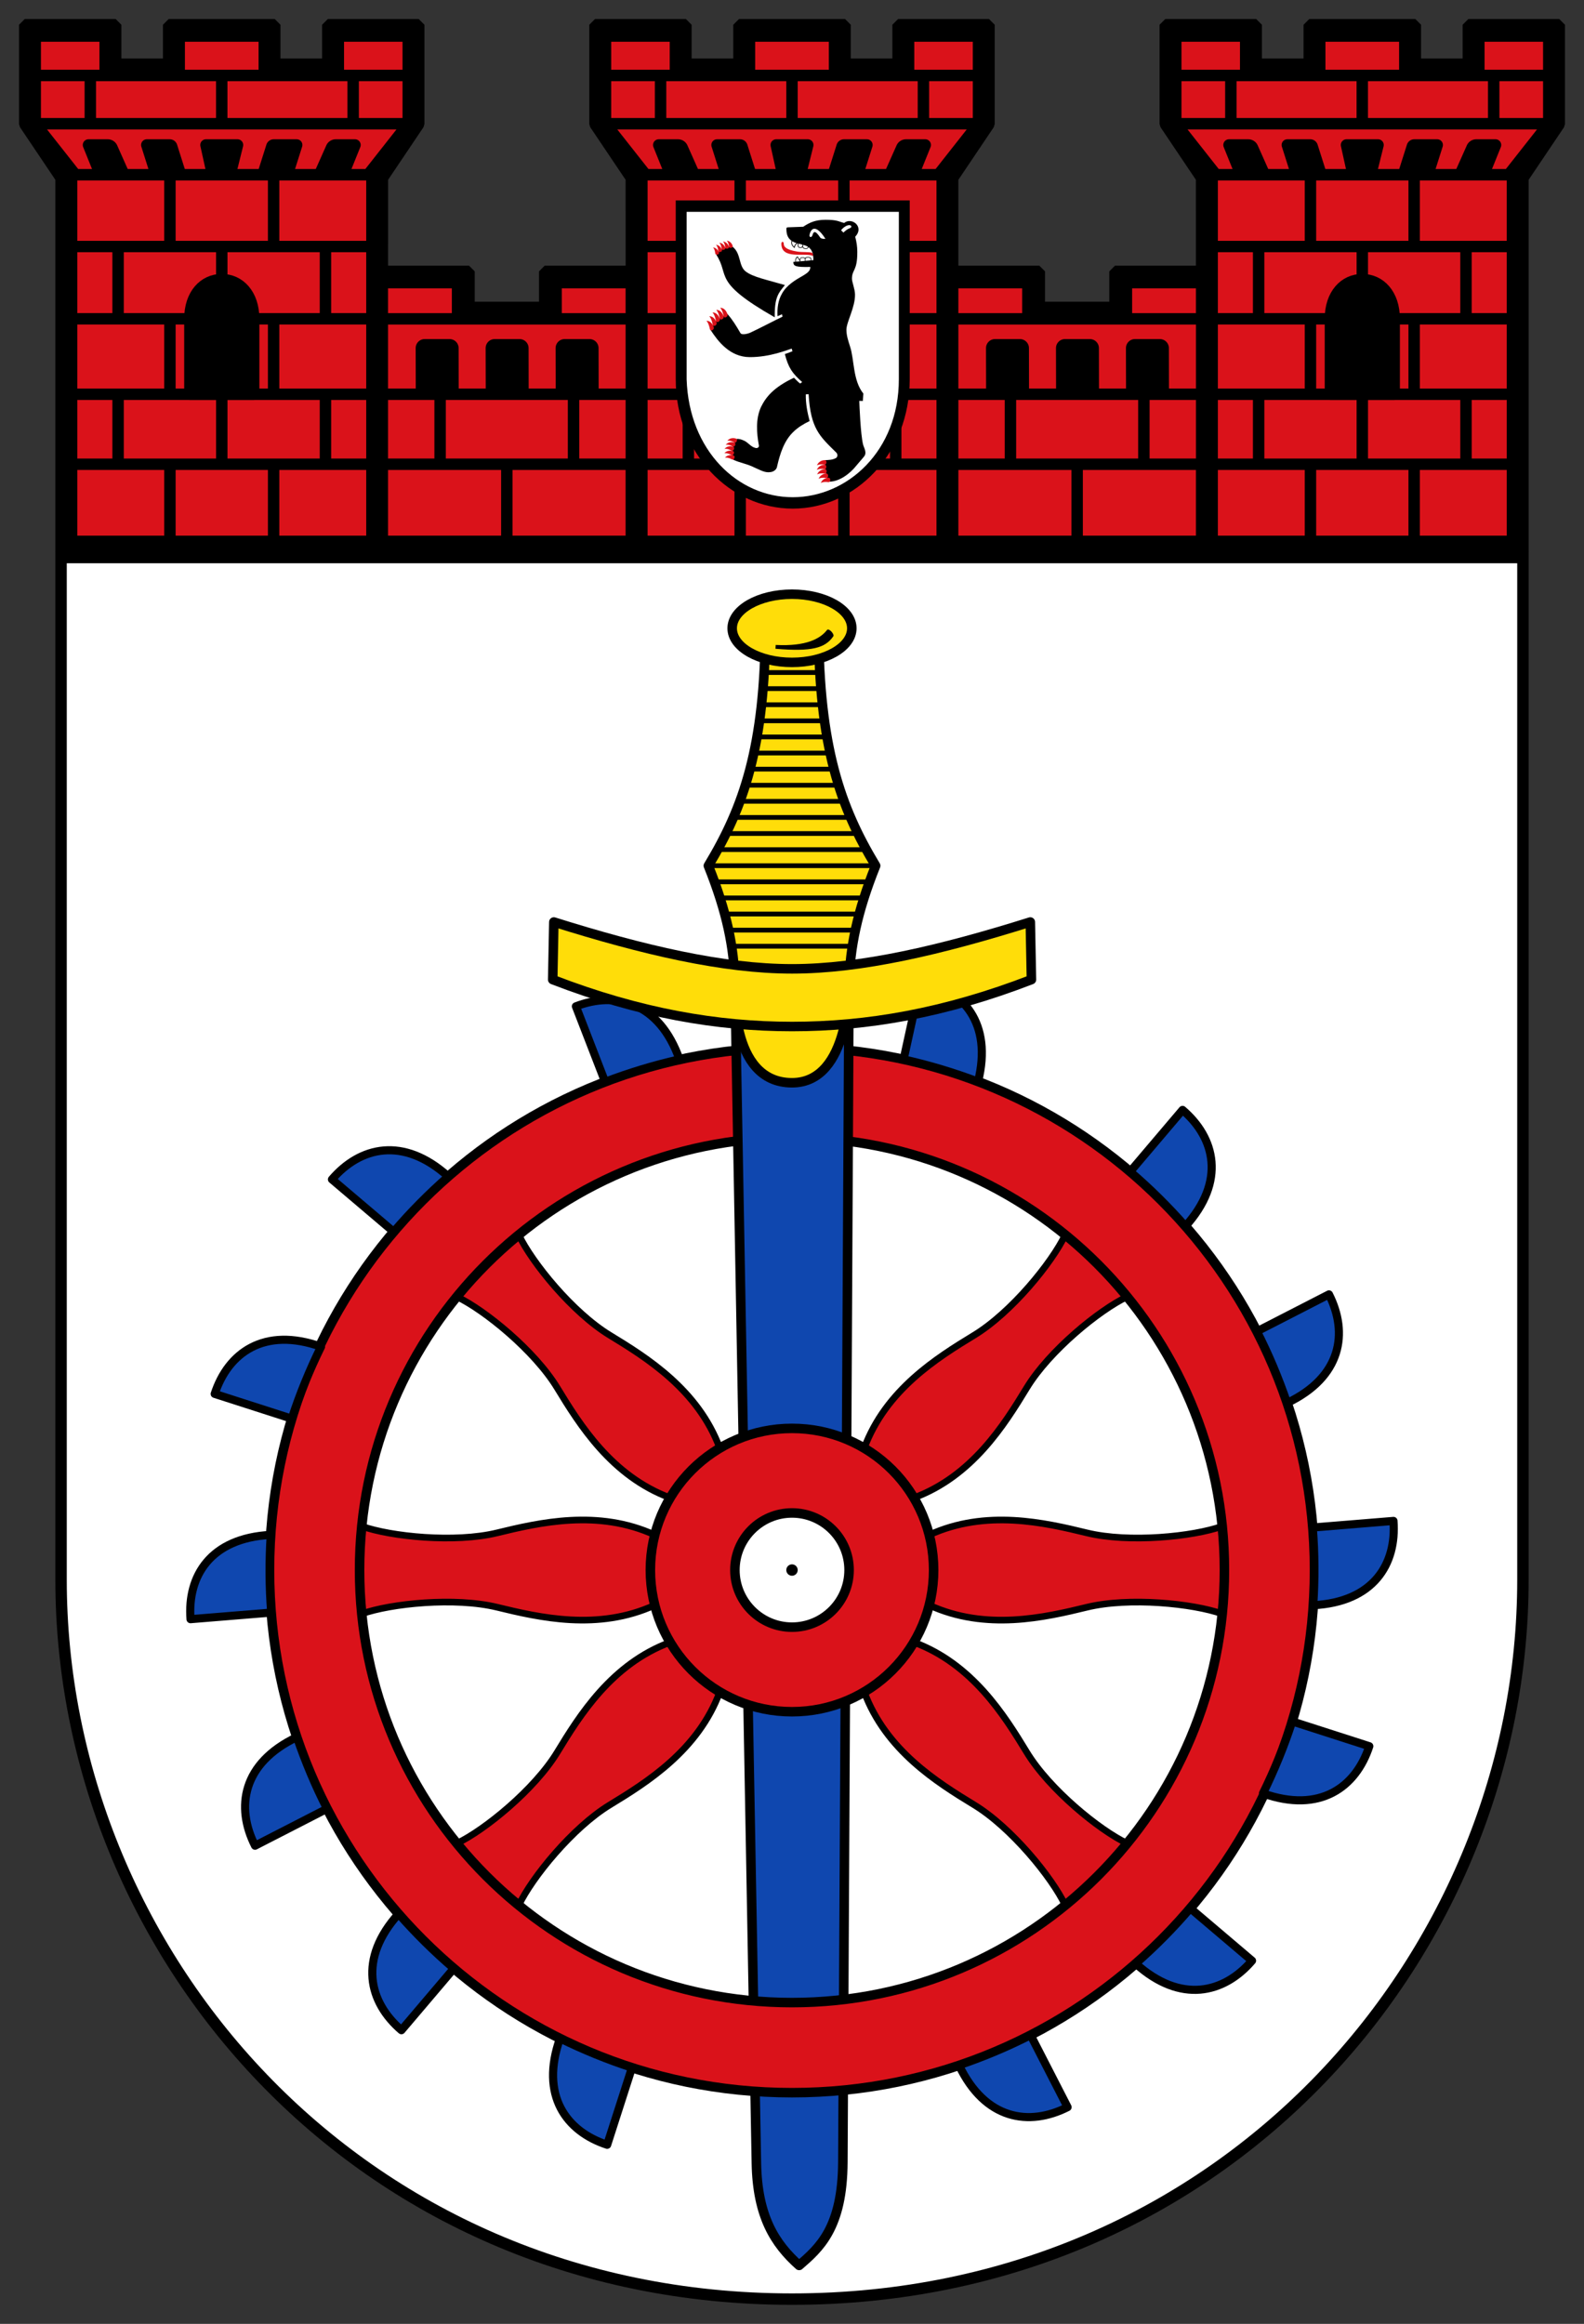
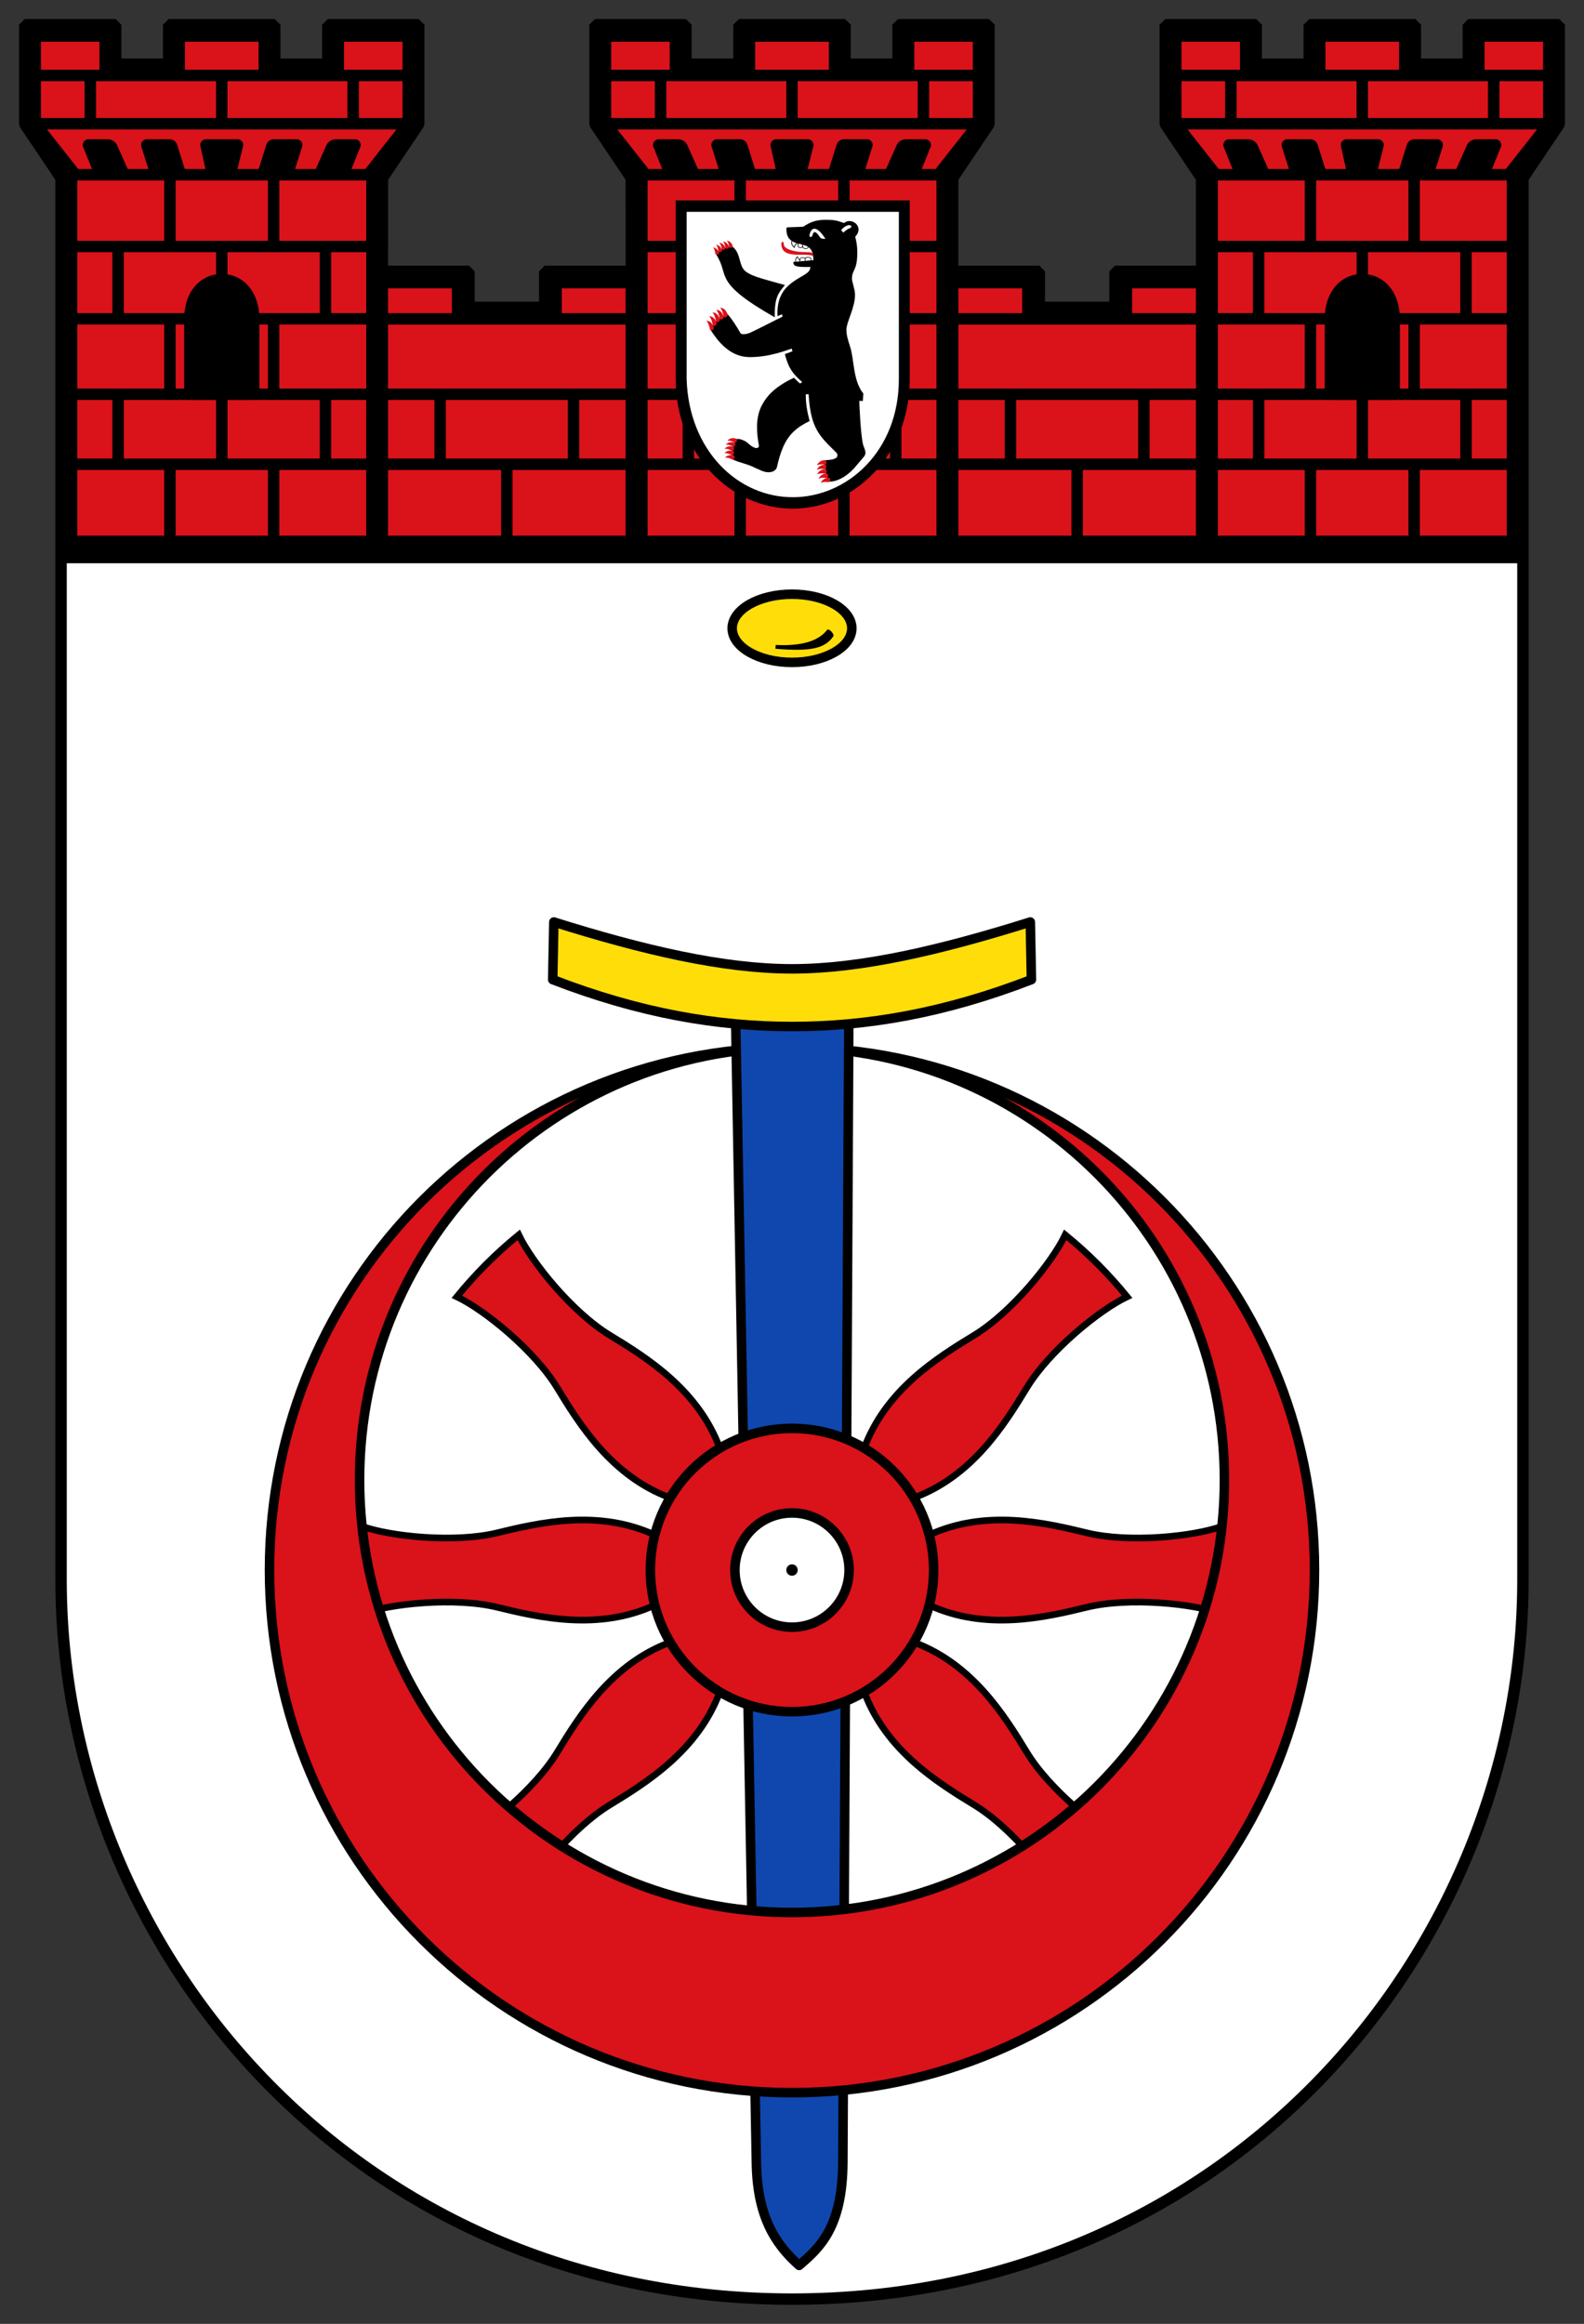
<svg xmlns="http://www.w3.org/2000/svg" xmlns:ns1="http://www.inkscape.org/namespaces/inkscape" xmlns:ns2="http://sodipodi.sourceforge.net/DTD/sodipodi-0.dtd" xmlns:xlink="http://www.w3.org/1999/xlink" ns1:version="1.1.1 (3bf5ae0d25, 2021-09-20)" ns2:docname="CoA Weißensee (Bezirk).svg" id="svg2130" version="1.1" viewBox="0 0 416.205 610.454" height="610.454" width="416.205">
  <rect x="0" y="0" width="416.205" height="610.454" fill="#333333" stroke="none" />
  <defs id="defs2124" />
  <ns2:namedview ns1:pagecheckerboard="false" fit-margin-bottom="5" fit-margin-right="5" fit-margin-left="5" fit-margin-top="5" lock-margins="true" units="px" ns1:snap-smooth-nodes="true" ns1:snap-object-midpoints="true" ns1:window-maximized="1" ns1:window-y="-11" ns1:window-x="-11" ns1:window-height="1506" ns1:window-width="2560" showgrid="false" ns1:document-rotation="0" ns1:current-layer="layer1" ns1:document-units="px" ns1:cy="305.33333" ns1:cx="208.33333" ns1:zoom="1.5" ns1:pageshadow="2" ns1:pageopacity="0" borderopacity="1.0" bordercolor="#666666" pagecolor="#333333" id="base" showguides="false" ns1:guide-bbox="true" ns1:snap-intersection-paths="true" ns1:object-paths="true" ns1:snap-grids="false" ns1:snap-global="false" ns1:lockguides="false" guidecolor="#00ffff" guideopacity="0.498" ns1:snap-midpoints="true" ns1:snap-to-guides="true" ns1:object-nodes="true" />
  <g id="layer1" ns1:label="weissensee" transform="translate(-566.356,11.433)" ns1:groupmode="layer">
    <g id="g22266" ns1:label="achievement">
      <g id="g22213" ns1:label="coa">
        <path style="display:inline;fill:#ffffff;stroke:#000000;stroke-width:3;stroke-linecap:butt;stroke-linejoin:miter" d="m 582.401,135.021 v 268.526 c 0,97.516 77.482,188.974 192.057,188.974 114.575,0 192.057,-91.459 192.057,-188.974 V 135.021 Z" id="path74772" ns2:nodetypes="cczccc" ns1:label="coa-0" />
        <path style="opacity:1;fill:#0f47af;stroke:#000000;stroke-width:2.5;stroke-linejoin:round;stroke-miterlimit:4;stroke-dasharray:none" d="m 762.617,419.98 2.482,136.849 c 0.253,13.929 4.827,21.127 11.24,26.84 5.257,-4.56 11.393,-9.792 11.484,-27.146 l 0.713,-136.543" id="path16063" ns1:label="blade-t" />
        <g id="g6558" ns1:label="wheel">
          <path id="path6145" style="opacity:1;fill:#da121a;stroke:#000000;stroke-width:1.75;stroke-miterlimit:4;stroke-dasharray:none" d="m 877.033,427.673 c -2.716,2.716 -5.569,5.291 -8.546,7.717 -3.489,-7.332 -14.168,-20.433 -23.917,-26.367 -9.749,-5.934 -23.205,-14.318 -28.903,-29.674 2.617,-1.554 5.086,-3.454 7.338,-5.705 2.251,-2.251 4.151,-4.72 5.705,-7.338 15.355,5.698 23.739,19.154 29.674,28.903 5.934,9.749 19.035,20.428 26.367,23.917 -2.426,2.977 -5.002,5.83 -7.717,8.546 z m -160.687,4.9e-4 c -2.716,-2.716 -5.291,-5.569 -7.717,-8.546 7.332,-3.489 20.433,-14.168 26.367,-23.917 5.934,-9.749 14.318,-23.205 29.674,-28.903 1.554,2.617 3.454,5.086 5.705,7.338 2.251,2.251 4.72,4.151 7.338,5.705 -5.698,15.355 -19.154,23.739 -28.903,29.674 -9.749,5.934 -20.428,19.035 -23.917,26.367 -2.977,-2.426 -5.83,-5.002 -8.546,-7.717 z m -33.28,-80.344 c 0,-3.841 0.196,-7.679 0.586,-11.5 7.652,2.718 24.467,4.43 35.557,1.732 11.09,-2.697 26.533,-6.284 41.42,0.545 -0.752,2.949 -1.154,6.039 -1.154,9.223 0,3.184 0.402,6.273 1.154,9.223 -14.887,6.829 -30.33,3.242 -41.42,0.545 -11.09,-2.697 -27.905,-0.985 -35.557,1.732 -0.39,-3.821 -0.586,-7.659 -0.586,-11.5 z m 33.28,-80.343 c 2.716,-2.716 5.569,-5.291 8.546,-7.717 3.489,7.332 14.168,20.433 23.917,26.367 9.749,5.934 23.205,14.318 28.903,29.674 -2.617,1.554 -5.086,3.454 -7.338,5.705 -2.251,2.251 -4.151,4.72 -5.705,7.338 -15.355,-5.698 -23.739,-19.154 -29.674,-28.903 -5.934,-9.749 -19.035,-20.428 -26.367,-23.917 2.426,-2.977 5.002,-5.83 7.717,-8.546 z m 160.687,7.3e-4 c 2.716,2.716 5.291,5.569 7.717,8.546 -7.332,3.489 -20.433,14.168 -26.367,23.917 -5.934,9.749 -14.318,23.205 -29.674,28.903 -1.554,-2.617 -3.454,-5.086 -5.705,-7.338 -2.251,-2.251 -4.72,-4.151 -7.338,-5.705 5.698,-15.355 19.154,-23.739 28.903,-29.674 9.749,-5.934 20.428,-19.035 23.917,-26.367 2.977,2.426 5.83,5.002 8.546,7.717 z m 33.279,80.343 c 0,3.841 -0.196,7.679 -0.586,11.5 -7.652,-2.718 -24.467,-4.43 -35.557,-1.732 -11.09,2.697 -26.533,6.284 -41.42,-0.545 0.752,-2.949 1.154,-6.039 1.154,-9.223 0,-3.184 -0.402,-6.273 -1.154,-9.223 14.887,-6.829 30.33,-3.242 41.42,-0.545 11.09,2.697 27.905,0.985 35.557,-1.732 0.39,3.821 0.586,7.659 0.586,11.5 z" ns1:label="spokes" transform="translate(-22.232,53.673)" />
-           <path id="circle1616" style="opacity:1;fill:#da121a;stroke:#000000;stroke-width:2.5;stroke-miterlimit:4;stroke-dasharray:none" d="m 774.457,263.713 c -75.823,5.4e-4 -137.289,61.467 -137.289,137.289 0,75.823 61.466,137.289 137.289,137.289 75.823,5.4e-4 137.291,-61.466 137.291,-137.289 0,-75.823 -61.468,-137.29 -137.291,-137.289 z m 0,23.666 c 62.752,0 113.623,50.871 113.623,113.623 0,62.752 -50.871,113.623 -113.623,113.623 -62.752,0 -113.623,-50.871 -113.623,-113.623 -1e-5,-62.752 50.871,-113.623 113.623,-113.623 z" ns1:label="rim" ns2:nodetypes="zzzzzzzzzz" />
+           <path id="circle1616" style="opacity:1;fill:#da121a;stroke:#000000;stroke-width:2.5;stroke-miterlimit:4;stroke-dasharray:none" d="m 774.457,263.713 c -75.823,5.4e-4 -137.289,61.467 -137.289,137.289 0,75.823 61.466,137.289 137.289,137.289 75.823,5.4e-4 137.291,-61.466 137.291,-137.289 0,-75.823 -61.468,-137.29 -137.291,-137.289 z c 62.752,0 113.623,50.871 113.623,113.623 0,62.752 -50.871,113.623 -113.623,113.623 -62.752,0 -113.623,-50.871 -113.623,-113.623 -1e-5,-62.752 50.871,-113.623 113.623,-113.623 z" ns1:label="rim" ns2:nodetypes="zzzzzzzzzz" />
          <g id="g12603" ns1:label="blocks">
-             <path style="opacity:1;fill:#0f47af;stroke:#000000;stroke-width:2.13;stroke-linejoin:round;stroke-miterlimit:4;stroke-dasharray:none" d="m 310.725,291.559 -13.767,16.216 c 5.181,4.425 10.025,9.231 14.522,14.347 10.653,-11.819 7.836,-23.191 -0.756,-30.563 z" transform="translate(566.356,-11.433)" id="path9845" ns2:nodetypes="cccc" ns1:tile-cx="307.66931" ns1:tile-cy="306.84033" ns1:tile-w="23.986106" ns1:tile-h="33.670632" ns1:tile-x0="295.45893" ns1:tile-y0="290.05312" ns1:label="block-01" />
            <use x="0" y="0" ns1:tiled-clone-of="#path9845" xlink:href="#path9845" transform="rotate(22.5,774.501,401.055)" id="use10975" width="100%" height="100%" ns1:label="block-02" />
            <use x="0" y="0" ns1:tiled-clone-of="#path9845" xlink:href="#path9845" transform="rotate(45,774.461,401.008)" id="use10977" width="100%" height="100%" ns1:label="block-03" />
            <use x="0" y="0" ns1:tiled-clone-of="#path9845" xlink:href="#path9845" transform="rotate(67.5,776.536,400.422)" id="use10979" width="100%" height="100%" ns1:label="block-04" />
            <use x="0" y="0" ns1:tiled-clone-of="#path9845" xlink:href="#path9845" transform="rotate(90,774.458,401.002)" id="use10981" width="100%" height="100%" ns1:label="block-05" />
            <use x="0" y="0" ns1:tiled-clone-of="#path9845" xlink:href="#path9845" transform="rotate(112.5,774.456,401.018)" id="use10983" width="100%" height="100%" ns1:label="block-06" />
            <use x="0" y="0" ns1:tiled-clone-of="#path9845" xlink:href="#path9845" transform="rotate(157.5,774.45,401.017)" id="use10987" width="100%" height="100%" ns1:label="block-07" />
            <use x="0" y="0" ns1:tiled-clone-of="#path9845" xlink:href="#path9845" transform="rotate(180,774.458,401.002)" id="use10989" width="100%" height="100%" ns1:label="block-08" />
            <use x="0" y="0" ns1:tiled-clone-of="#path9845" xlink:href="#path9845" transform="rotate(-157.5,774.448,401.01)" id="use10991" width="100%" height="100%" ns1:label="block-09" />
            <use x="0" y="0" ns1:tiled-clone-of="#path9845" xlink:href="#path9845" transform="rotate(-135,774.456,401.003)" id="use10993" width="100%" height="100%" ns1:label="block-10" />
            <use x="0" y="0" ns1:tiled-clone-of="#path9845" xlink:href="#path9845" transform="rotate(-112.5,774.846,402.39)" id="use10995" width="100%" height="100%" ns1:label="block-11" />
            <use x="0" y="0" ns1:tiled-clone-of="#path9845" xlink:href="#path9845" transform="rotate(-90,774.458,401.002)" id="use10997" width="100%" height="100%" ns1:label="block-12" />
            <use x="0" y="0" ns1:tiled-clone-of="#path9845" xlink:href="#path9845" transform="rotate(-61.5,774.511,400.494)" id="use10999" width="100%" height="100%" ns1:label="block-13" />
            <use x="0" y="0" ns1:tiled-clone-of="#path9845" xlink:href="#path9845" transform="rotate(-28,774.411,400.978)" id="use11003" width="100%" height="100%" ns1:label="block-14" />
          </g>
        </g>
        <g id="g21581" ns1:label="sword">
          <path style="opacity:1;fill:#0f47af;stroke:#000000;stroke-width:2.5;stroke-linejoin:round;stroke-miterlimit:4;stroke-dasharray:none" d="m 788.734,382.024 0.705,-135.124 h -29.962 l 2.451,135.124" id="path21585" ns1:label="blade-b" />
          <g id="g21457" ns1:label="grip">
-             <path style="opacity:1;fill:#ffdd09;stroke:#000000;stroke-width:2.5;stroke-linejoin:round;stroke-miterlimit:4;stroke-dasharray:none" d="m 767.478,153.322 c -0.112,31.542 -5.773,47.354 -15,62.661 4.924,12.291 6.722,21.446 7,30.917 0,0 -1.825,26.097 14.981,26.097 15.448,1.1e-4 14.981,-26.097 14.981,-26.097 0.278,-9.471 2.076,-18.626 7,-30.917 -9.227,-15.306 -14.888,-31.119 -15,-62.661" id="path12427" ns2:nodetypes="cccsccc" ns1:label="grip-0" />
-             <path id="path17207" style="opacity:1;fill:none;stroke:#000000;stroke-width:1.25;stroke-linejoin:round;stroke-miterlimit:4;stroke-dasharray:none" d="m 766.846,169.464 h 15.225 m -15.623,4.229 h 16.022 m -16.544,4.229 h 17.066 m -17.729,4.229 h 18.392 m -19.216,4.229 h 20.041 m -21.048,4.229 h 22.056 m -23.27,4.229 h 24.484 m -25.928,4.229 h 27.372 m -29.064,4.229 h 30.756 m -32.708,4.229 h 34.659 m -36.867,4.229 h 39.075 m -41.518,4.229 h 43.962 m -42.345,4.229 h 40.729 m -39.285,4.229 h 37.842 m -36.596,4.229 h 35.351 m -34.327,4.229 h 33.304 m -23.974,-67.665 h 14.645 m -23.19,71.894 h 31.736" ns1:label="grip-c" />
-           </g>
+             </g>
          <path style="opacity:1;fill:#ffdd09;stroke:#000000;stroke-width:2.5;stroke-linejoin:round;stroke-miterlimit:4;stroke-dasharray:none" d="m 711.881,230.767 -0.296,15.133 c 22.82,8.816 43.195,12.32 62.893,12.32 19.698,10e-6 40.073,-3.504 62.893,-12.32 l -0.296,-15.133 c -23.518,7.389 -44.504,12.307 -62.597,12.307 -18.093,0 -39.079,-4.918 -62.597,-12.307 z" id="path15390" ns2:nodetypes="cczcczc" ns1:label="quillons" />
          <g id="g21073" ns1:label="pommel">
            <ellipse style="opacity:1;fill:#ffdd09;stroke:#000000;stroke-width:2.5;stroke-linejoin:round;stroke-miterlimit:4;stroke-dasharray:none" id="path19661" cx="774.458" cy="153.615" rx="15.717" ry="8.957" ns1:label="pommel-0" />
            <path style="color:#000000;opacity:1;fill:#000000;stroke-linejoin:round;-inkscape-stroke:none" d="m 783.646,154.074 c -1.761,2.271 -5.454,4.327 -13.469,3.914 l -0.066,1.003 c 9.613,0.816 13.09,-0.2 15.212,-3.284 0.349,-0.508 -1.185,-2.268 -1.677,-1.633 z" id="path19982" ns2:nodetypes="sccsss" ns1:label="pommel-c" />
          </g>
        </g>
        <path id="circle1247" style="opacity:1;fill:#da121a;stroke:#000000;stroke-width:2.5;stroke-miterlimit:4;stroke-dasharray:none" d="m 208.102,375.221 c -20.553,0 -37.215,16.662 -37.215,37.215 0,20.553 16.662,37.215 37.215,37.215 20.553,0 37.215,-16.662 37.215,-37.215 0,-20.553 -16.662,-37.215 -37.215,-37.215 z m 0,22.215 c 8.284,0 15,6.716 15,15 0,8.284 -6.716,15 -15,15 -8.284,0 -15,-6.716 -15,-15 0,-8.284 6.716,-15 15,-15 z" transform="translate(566.356,-11.433)" ns1:label="hub" ns2:nodetypes="zzzzzzzzzz" />
        <circle style="opacity:1;fill:#000000;stroke:none;stroke-width:1.5" id="path951" cx="774.458" cy="401.002" r="1.5" ns1:label="bolt" />
      </g>
      <g id="g113547-3" ns1:label="mural-crown" transform="translate(475.67,-9.227)" style="display:inline">
        <path id="path37984" style="display:inline;fill:#000000;fill-opacity:1;stroke:#000000;stroke-width:3;stroke-linecap:butt;stroke-linejoin:bevel;stroke-miterlimit:4;stroke-dasharray:none" d="M 191.155,142.742 V 69.08 l 22.768,10e-7 v 9.475 h 19.887 v -9.475 l 22.767,-10e-7 v 73.662 m 84.425,0 V 69.08 l 22.768,10e-7 v 9.475 h 19.887 v -9.475 l 22.767,-10e-7 v 73.662 m 0.014,0 -0.022,-98.174 -9.546,-14.185 -2e-5,-26.089 h 23.887 V 14.666 h 13.943 V 4.294 h 27.873 V 14.666 h 13.931 V 4.294 H 500.391 V 30.383 l -9.546,14.185 V 142.742 H 106.731 V 44.568 L 97.186,30.383 V 4.294 H 121.072 V 14.666 h 13.931 V 4.294 H 162.876 V 14.666 h 13.943 V 4.294 h 23.887 l -2e-5,26.089 -9.546,14.185 -0.022,98.174 m 65.457,0 -0.022,-98.174 -9.546,-14.185 -2e-5,-26.089 h 23.887 V 14.666 h 13.943 V 4.294 h 27.873 V 14.666 h 13.931 V 4.294 h 23.887 V 30.383 l -9.546,14.185 v 98.175 z" ns1:label="mural-crown-0" ns2:nodetypes="ccccccccccccccccccccccccccccccccccccccccccccccccccccccccccccccccc" />
        <g id="g37990" ns1:label="mural-walls">
          <g id="g37698" ns1:label="wall-l">
            <path id="rect34203" style="fill:#da121a;stroke:#000000;stroke-width:3" transform="scale(-1,1)" d="m -391.246,101.365 h 35.061 v 18.383 h -35.061 z m -15.183,0 h 15.183 v 18.383 h -15.183 z m 50.244,0 h 15.183 v 18.383 h -15.183 z m -50.239,18.383 h 32.711 v 20.255 h -32.711 z m 32.711,0 h 32.711 v 20.255 h -32.711 z m -32.711,-47.7 h 19.768 v 9.508 h -19.768 z m 65.422,9.508 h -65.426 v 19.809 h 65.426 z m 0,-9.508 h -19.768 v 9.508 h 19.768 z" ns1:label="wall-l-bricks" />
-             <path id="path36326" style="display:inline;fill:#000000;stroke:#000000;stroke-width:3;stroke-linecap:butt;stroke-linejoin:round" d="m 388.033,89.24 0.023,10.625 h 8.284 l -0.023,-10.625 a 0.878,0.878 44.937 0 0 -0.878,-0.876 h -6.531 a 0.874,0.874 134.938 0 0 -0.874,0.876 z m -36.77,0 0.023,10.625 h 8.284 l -0.023,-10.625 a 0.878,0.878 44.937 0 0 -0.878,-0.876 h -6.531 a 0.874,0.874 134.938 0 0 -0.874,0.876 z m 18.385,0 0.023,10.625 h 8.284 l -0.023,-10.625 a 0.878,0.878 44.937 0 0 -0.878,-0.876 h -6.531 a 0.874,0.874 134.938 0 0 -0.874,0.876 z" ns1:label="wall-l-windows" />
          </g>
          <use x="0" y="0" xlink:href="#g37698" id="use37902" width="100%" height="100%" transform="translate(-149.857)" ns1:label="wall-r" />
        </g>
        <g id="g29356" ns1:label="mural-towers">
          <g id="g25540" ns1:label="tower-c" transform="translate(-149.842)" ns1:tile-cx="208.10339" ns1:tile-cy="75.838371" ns1:tile-w="104.19288" ns1:tile-h="135.74287" ns1:tile-x0="156.00536" ns1:tile-y0="7.9669379">
            <path id="path25534" style="fill:#da121a;fill-opacity:1;stroke:#000000;stroke-width:3;stroke-miterlimit:4;stroke-dasharray:none" d="m 399.625,30.295 h 98.01 l -10.545,13.397 -76.902,10e-7 z m 9.563,89.453 h 25.83 v 20.255 h -25.83 z m 53.073,1e-5 h 25.83 v 20.255 h -25.83 z m -27.243,0 h 27.243 v 20.255 H 435.018 Z M 479.264,7.261 h 18.371 V 17.621 h -18.371 z m -79.639,0 h 18.371 V 17.621 h -18.371 z m 37.828,-2.5e-6 h 22.355 V 17.621 h -22.355 z m 45.71,10.36 h 14.473 v 12.674 h -14.473 z m -83.538,0 h 14.473 v 12.674 h -14.473 z m 49.005,-2e-6 h 34.532 V 30.295 h -34.532 z m -34.532,2e-6 h 34.532 v 12.674 h -34.532 z m -4.91,26.071 h 25.83 v 18.864 h -25.83 z m 53.073,0 h 25.83 v 18.864 h -25.83 z m -27.243,0 h 27.243 v 18.864 h -27.243 z m -25.83,18.864 h 12.209 v 18.984 h -12.209 z m 12.209,0 h 27.242 v 18.984 h -27.242 z m 27.242,0 h 27.243 v 18.984 h -27.243 z m 27.243,0 h 12.209 V 81.54 H 475.882 Z m -66.694,18.984 h 25.83 V 101.365 h -25.83 z m 53.073,8e-6 h 25.83 V 101.365 h -25.83 z m -27.243,0 h 27.243 V 101.365 H 435.018 Z M 409.188,101.365 h 12.209 v 18.383 h -12.209 z m 12.209,0 h 27.243 v 18.383 h -27.243 z m 27.242,0 h 27.243 v 18.383 h -27.243 z m 27.243,0 h 12.209 v 18.383 H 475.882 Z" ns2:nodetypes="ccccccccccccccccccccccccccccccccccccccccccccccccccccccccccccccccccccccccccccccccccccccccccccccccccccccccccccccccccccccccccccc" ns1:label="tower-c-bricks" />
            <path style="fill:#000000;stroke:#000000;stroke-width:3;stroke-linecap:butt;stroke-linejoin:round" d="m 440.261,81.54 c 0,-6.434 3.722,-10.298 8.378,-10.287 4.656,0.011 8.378,3.854 8.378,10.287 v 19.825 h -16.756 z" id="path25536" ns1:label="tower-c-window" />
            <path id="path25538" style="fill:#000000;stroke:#000000;stroke-width:3;stroke-linecap:butt;stroke-linejoin:round" d="m 422.701,43.137 -2.912,-6.533 a 1.224,1.224 32.986 0 0 -1.118,-0.725 h -5.052 l 2.923,7.258 z m 14.947,2e-6 -2.181,-6.888 a 0.53,0.53 36.215 0 0 -0.506,-0.37 h -6.02 l 2.298,7.258 z m 36.912,-2e-6 2.912,-6.533 a 1.224,1.224 147.014 0 1 1.118,-0.725 h 5.052 l -2.923,7.258 z m -14.947,2e-6 2.181,-6.888 a 0.53,0.53 143.785 0 1 0.506,-0.37 h 6.02 l -2.298,7.258 z m -15.124,-7.258 1.601,7.258 h 4.881 l 1.801,-7.258 z" ns1:label="tower-c-c" />
          </g>
          <use x="0" y="0" ns1:tiled-clone-of="#g25540" xlink:href="#g25540" id="use29142" width="100%" height="100%" transform="translate(149.842)" ns1:label="tower-l" />
          <use x="0" y="0" ns1:tiled-clone-of="#g25540" xlink:href="#g25540" transform="translate(-149.839)" id="use29144" width="100%" height="100%" ns1:label="tower-r" />
        </g>
        <g id="g23135-3" ns1:label="mural-escutcheon" transform="matrix(0.754,0,0,0.753,-308.747,14.238)" style="display:inline;opacity:1;stroke-width:0.947">
          <path style="display:inline;opacity:1;fill:#ffffff;fill-opacity:1;stroke:none;stroke-width:1.991;stroke-linecap:butt;stroke-linejoin:miter;stroke-miterlimit:4;stroke-dasharray:none" d="m 766.158,49.083 v 61.405 c 0,25.514 18.53,44.118 39.847,44.118 21.317,-1e-5 39.847,-18.604 39.847,-44.118 V 49.083 Z" id="path24950-5" ns2:nodetypes="cszscc" ns1:label="mural-escutcheon-0" />
          <g id="g22566-6" ns1:label="mural-bear" style="fill:#000000;stroke-width:0.95" transform="matrix(0.997,0,0,0.997,2.791,0.186)">
            <path d="m 809.31,57.25 -5.43,0.2 c -0.267,0.022 -0.467,0.156 -0.467,0.467 0.022,1.958 0.401,3.227 1.803,4.251 -0.178,1.091 -0.067,1.647 1.068,2.559 0.111,-0.89 0.467,-1.291 1.024,-1.669 0.044,0.022 0.089,0.022 0.111,0.045 -0.067,0.401 -0.067,0.823 0.022,1.068 0.223,0.623 1.313,0.645 1.602,0.2 0.267,0.645 0.823,0.668 1.269,0.668 0.467,-2e-6 0.69,-0.334 0.846,-0.645 0.267,0.223 0.534,0.467 0.779,0.779 0.779,1.068 0.912,2.448 0.912,3.761 l -0.734,0.067 v -0.534 c -0.022,-0.757 -1.78,-0.89 -2.181,-0.245 -0.445,-0.49 -1.825,-0.401 -1.825,0.378 l 2e-5,0.245 c -0.312,-0.401 -0.556,-0.823 -0.757,-1.246 -0.556,0.356 -0.89,0.623 -0.801,1.892 -0.245,0.022 -0.49,0.045 -0.712,0.067 0.022,1.469 0.668,1.869 5.92,1.758 0.134,1.469 -1.335,2.292 -2.426,2.982 -2.849,1.625 -5.853,3.405 -7.478,6.387 -1.358,2.359 -1.691,5.163 -1.536,7.878 l 1.558,-0.69 0.178,0.846 c -2.804,1.335 -7.923,4.051 -11.283,5.608 -0.823,0.378 -2.96,0.912 -3.405,0.156 -1.536,-2.648 -2.76,-4.651 -4.54,-6.677 -3.183,1.402 -4.651,2.693 -5.853,5.653 2.515,3.85 6.677,9.369 13.576,9.414 7.144,0.044 13.353,-2.582 14.711,-2.982 l 0.289,0.912 c -0.912,0.401 -1.714,0.69 -2.671,1.002 1.246,4.896 2.693,6.81 6.053,9.792 l -0.69,0.512 c -0.601,-0.356 -1.625,-1.491 -2.181,-2.025 -7.144,3.383 -9.815,6.766 -11.528,10.26 -1.892,4.206 -1.536,8.991 -0.734,13.42 0.156,0.734 -0.645,1.091 -1.246,0.868 -1.647,-0.378 -2.559,-2.025 -4.139,-2.626 -0.712,-0.312 -1.58,-0.601 -2.359,-0.49 -1.825,2.604 -1.602,3.917 -1.358,7.188 2.404,1.18 4.985,1.469 7.656,2.849 1.758,0.712 3.45,1.869 5.453,1.558 1.135,-0.111 2.27,-0.89 2.381,-2.092 1.001,-4.318 2.404,-8.902 5.697,-12.018 1.58,-1.558 3.628,-2.804 5.653,-3.761 -0.801,-3.071 -1.402,-6.142 -1.335,-9.347 l 0.979,-0.044 c 0.712,12.196 3.962,14.755 9.681,20.43 0.579,0.579 0.534,1.669 -0.312,2.003 -1.113,0.556 -2.426,0.601 -3.694,0.645 -0.223,3.16 0.512,6.254 1.669,7.522 3.516,-0.067 7.166,-2.849 9.28,-5.542 0.89,-1.113 1.958,-2.226 2.804,-3.316 1.046,-1.358 -0.089,-2.938 -0.401,-4.184 -0.868,-3.561 -1.269,-13.798 -1.313,-15.223 l 1.246,0.022 0.178,-2.582 c -3.717,-4.607 -3.116,-11.818 -4.651,-16.469 -0.601,-1.892 -1.269,-3.85 -1.269,-5.853 -2e-5,-2.715 3.071,-7.812 3.004,-12.352 -0.022,-1.914 -1.091,-4.407 -1.068,-5.542 0.022,-3.294 1.914,-2.582 1.869,-9.436 -0.022,-1.892 -0.245,-3.294 -0.734,-5.23 3.316,-3.494 -1.246,-6.988 -3.872,-4.807 -2.114,-0.556 -2.381,-1.113 -6.521,-1.113 -3.539,1.6e-5 -5.564,0.957 -7.767,2.426 z M 802.901,77.658 c -6.499,-1.914 -11.105,-2.782 -13.687,-4.74 -2.604,-1.981 -1.536,-6.231 -4.585,-8.657 -2.826,-0.089 -4.518,1.18 -5.72,2.76 4.874,7.5 -1.625,9.325 20.43,21.921 -0.089,-6.966 1.224,-8.413 3.561,-11.283 z m 13.464,-16.18 c -0.334,2e-6 -0.935,-0.178 -1.113,-0.423 -1.936,-2.96 -2.426,-1.892 -2.715,-0.868 -0.245,0.912 -1.313,0.935 -1.001,-0.289 0.779,-3.004 2.893,-2.582 5.519,1.58 z m 6.165,-3.004 c 0.534,-0.712 1.358,-1.402 2.248,-1.691 1.313,-0.445 1.847,0.623 0.801,0.979 -0.868,0.312 -1.602,0.912 -2.226,1.536 z m -17.07,3.85 c 0.334,0.2 0.801,0.445 1.491,0.645 -0.378,0.312 -0.734,0.757 -0.846,1.246 -0.601,-0.423 -0.846,-1.202 -0.645,-1.892 z m 3.561,1.18 c 0,0.289 -0.067,0.579 -0.156,0.712 -0.223,0.356 -1.046,0.334 -1.224,-0.156 -0.067,-0.2 -0.067,-0.556 0.022,-0.89 0.445,0.111 0.912,0.2 1.358,0.334 z m 0.267,0.067 c 0.601,0.178 1.18,0.378 1.691,0.712 -0.111,0.267 -0.312,0.534 -0.712,0.534 -0.356,2e-6 -0.757,-0.022 -0.979,-0.445 -0.111,-0.223 -0.067,-0.534 0,-0.801 z m -1.202,5.786 -1.313,0.111 c -0.067,-0.623 -2e-5,-1.157 0.49,-1.513 0.245,0.445 0.512,0.868 0.823,1.246 z m 0.223,-0.011 -2e-5,-0.701 c 0,-0.734 1.558,-0.69 1.58,-6e-6 v 0.556 z m 1.78,-0.167 v -0.623 c -2e-5,-0.734 1.803,-0.69 1.803,-0.022 v 0.49 z" id="path2553-4" style="fill:#000000;stroke:none;stroke-width:0.021" ns1:label="mural-bear-s" />
            <path d="m 782.565,62.116 c 0,0 0.604,0.433 0.798,2.102 0.105,0.793 1.483,0.384 1.297,-0.21 -0.548,-1.837 -2.095,-1.892 -2.095,-1.892 z m -1.319,0.292 c 0,0 0.608,0.429 0.802,2.098 0.105,0.793 1.483,0.388 1.297,-0.206 -0.548,-1.837 -2.098,-1.892 -2.098,-1.892 z m 20.823,0.109 c -0.209,-0.003 -0.416,0.23 -0.416,0.719 0.022,5.697 8.436,2.892 11.107,4.249 -0.045,-0.356 -0.11,-0.712 -0.221,-1.068 -1.358,-0.49 -3.296,-0.153 -5.366,-0.487 -4.162,-0.668 -4.673,-1.849 -4.673,-2.717 -0.012,-0.456 -0.222,-0.694 -0.431,-0.697 z m -22.105,0.304 c 0,0 0.608,0.429 0.802,2.098 0.105,0.793 1.483,0.388 1.297,-0.206 -0.548,-1.837 -2.098,-1.892 -2.098,-1.892 z m -1.158,0.734 c 0,0 0.608,0.433 0.802,2.102 0.105,0.793 1.483,0.384 1.297,-0.21 -0.548,-1.837 -2.098,-1.892 -2.098,-1.892 z m -1.049,0.929 c 0,0 0.604,0.429 0.798,2.098 0.105,0.793 1.487,0.388 1.3,-0.206 -0.548,-1.837 -2.098,-1.892 -2.098,-1.892 z m 2.78,21.145 c -0.172,-0.013 -0.277,0.004 -0.277,0.004 0,0 0.727,0.48 1.21,2.84 0.243,1.119 1.67,0.206 1.371,-0.607 -0.67,-1.89 -1.789,-2.199 -2.305,-2.237 z m -1.375,0.727 c -0.172,-0.013 -0.277,0.004 -0.277,0.004 0,0 0.727,0.48 1.21,2.84 0.243,1.119 1.67,0.209 1.371,-0.603 -0.67,-1.89 -1.789,-2.203 -2.305,-2.241 z m -1.315,0.896 c -0.172,-0.013 -0.277,0.004 -0.277,0.004 0,0 0.723,0.48 1.207,2.84 0.243,1.119 1.67,0.209 1.371,-0.603 -0.67,-1.89 -1.785,-2.203 -2.301,-2.241 z m -1.132,1.334 c -0.172,-0.013 -0.277,0.004 -0.277,0.004 0,0 0.723,0.48 1.207,2.84 0.243,1.119 1.67,0.206 1.371,-0.607 -0.67,-1.89 -1.785,-2.199 -2.301,-2.237 z m -0.986,1.585 c -0.172,-0.013 -0.277,0.004 -0.277,0.004 0,0 0.723,0.48 1.207,2.84 0.243,1.119 1.67,0.209 1.371,-0.603 -0.67,-1.89 -1.785,-2.203 -2.301,-2.241 z m 8.757,41.054 c -1.152,0.122 -1.727,0.914 -1.727,0.914 0,0 0.782,-0.291 2.451,0.577 0.801,0.401 1.29,-1.134 0.622,-1.334 -0.512,-0.161 -0.961,-0.198 -1.345,-0.157 z m -0.555,1.405 c -1.152,0.122 -1.727,0.911 -1.727,0.911 0,0 0.778,-0.291 2.447,0.577 0.801,0.401 1.29,-1.134 0.622,-1.334 -0.512,-0.161 -0.958,-0.194 -1.341,-0.154 z m -0.423,1.446 c -1.152,0.122 -1.727,0.911 -1.727,0.911 0,0 0.778,-0.291 2.447,0.577 0.801,0.401 1.293,-1.134 0.626,-1.334 -0.512,-0.161 -0.961,-0.194 -1.345,-0.154 z m -0.045,1.536 c -1.152,0.122 -1.727,0.911 -1.727,0.911 0,0 0.778,-0.291 2.447,0.577 0.801,0.401 1.293,-1.134 0.626,-1.334 -0.512,-0.161 -0.961,-0.194 -1.345,-0.154 z m 0.202,1.555 c -1.152,0.122 -1.731,0.911 -1.731,0.911 0,0 0.782,-0.287 2.451,0.581 0.801,0.401 1.29,-1.137 0.622,-1.338 -0.512,-0.161 -0.958,-0.194 -1.342,-0.154 z m 33.192,1.742 c -2.253,0.106 -2.754,1.859 -2.754,1.859 0,0 0.663,-0.565 2.623,-0.315 0.935,0.104 0.862,-1.589 0.131,-1.544 z m -0.041,1.585 c -2.253,0.106 -2.754,1.859 -2.754,1.859 0,0 0.663,-0.569 2.623,-0.319 0.935,0.104 0.862,-1.585 0.131,-1.54 z m 0.109,1.578 c -2.253,0.106 -2.754,1.862 -2.754,1.862 0,0 0.663,-0.569 2.623,-0.319 0.935,0.104 0.862,-1.589 0.131,-1.544 z m 0.513,1.533 c -2.253,0.106 -2.754,1.859 -2.754,1.859 0,0 0.663,-0.569 2.623,-0.319 0.935,0.104 0.862,-1.585 0.131,-1.54 z m 0.761,1.461 c -2.253,0.106 -2.751,1.859 -2.751,1.859 0,0 0.663,-0.565 2.623,-0.315 0.935,0.104 0.858,-1.589 0.127,-1.544 z" fill="#e62518" id="path2555-2" style="fill:#da121a;fill-opacity:1;stroke:none;stroke-width:0.021;stroke-miterlimit:4;stroke-dasharray:none" ns1:label="mural-bear-g" />
          </g>
          <path style="color:#000000;fill:#000000;stroke:none;stroke-width:0.947;-inkscape-stroke:none" d="m 765.237,48.088 v 62.4 c 0,26.034 18.955,45.113 40.769,45.113 21.814,0 40.769,-19.079 40.769,-45.113 V 48.088 Z m 77.747,3.982 v 58.419 c 0,24.993 -17.906,41.132 -36.977,41.132 -19.072,0 -36.146,-16.154 -36.978,-41.132 V 52.07 Z" id="path1929" ns2:nodetypes="cszscccszscc" ns1:label="mural-escutcheon-f" />
        </g>
      </g>
    </g>
  </g>
</svg>